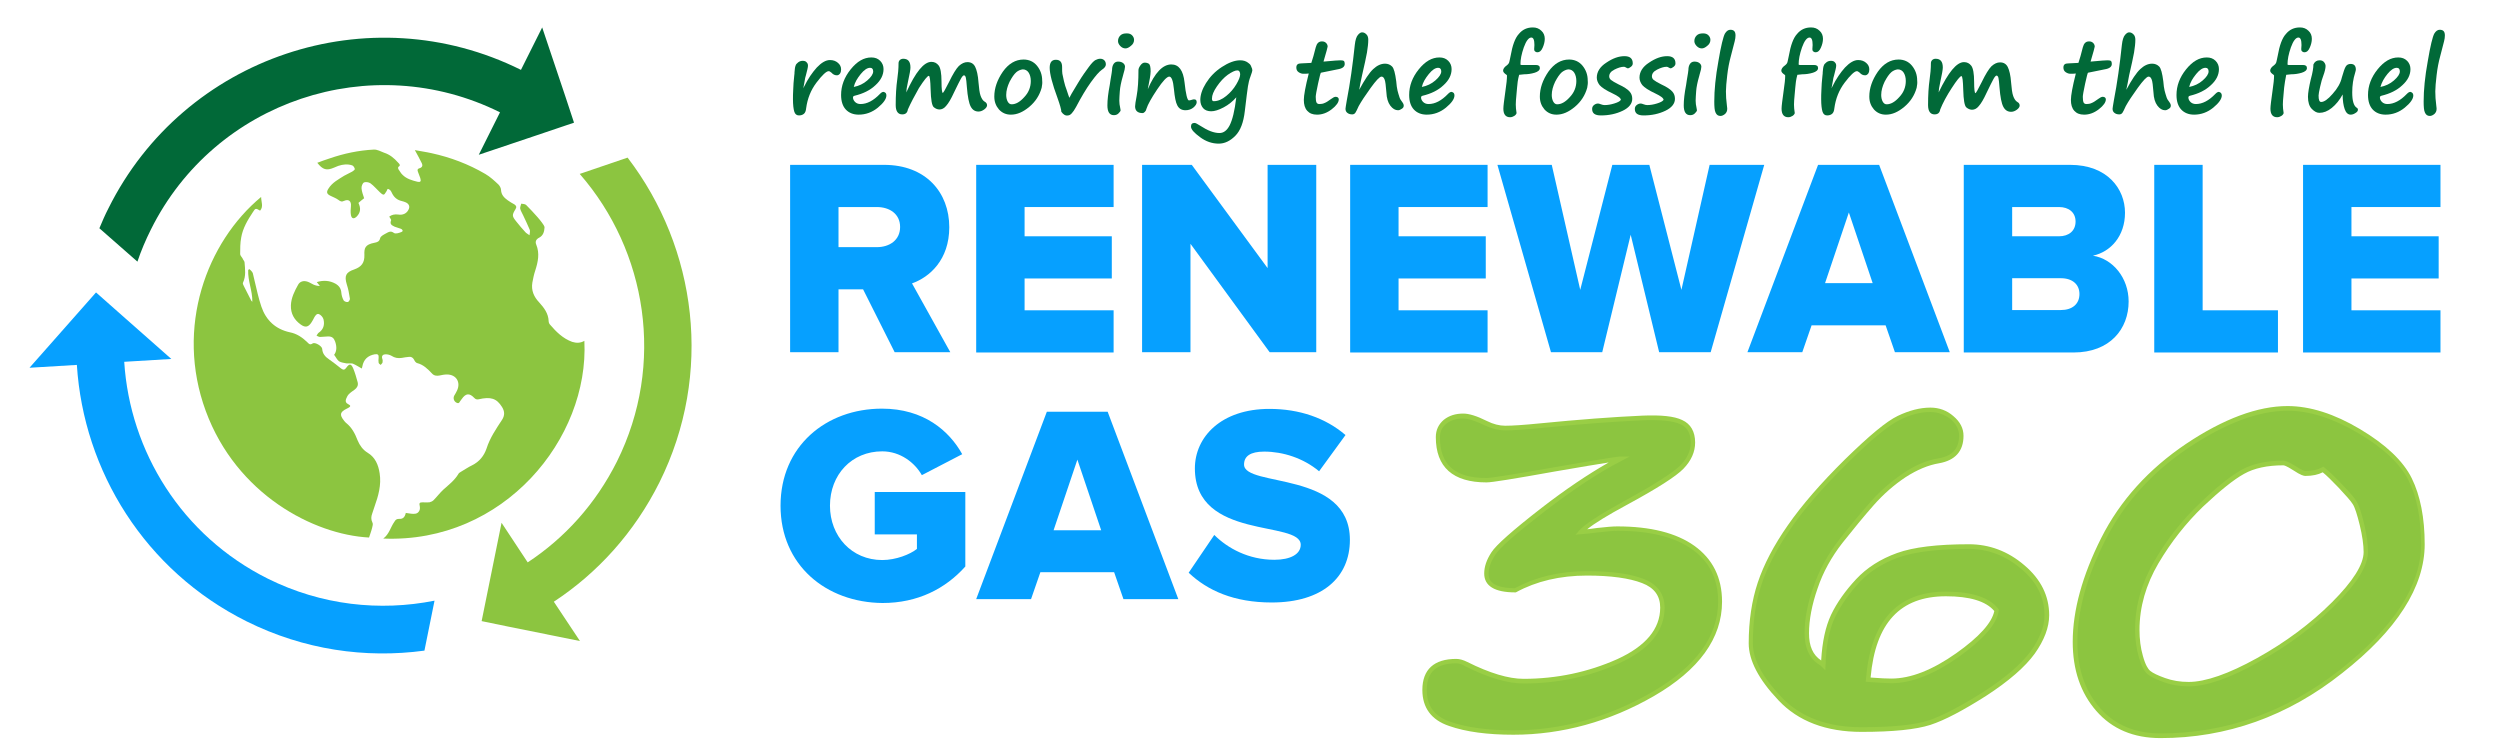
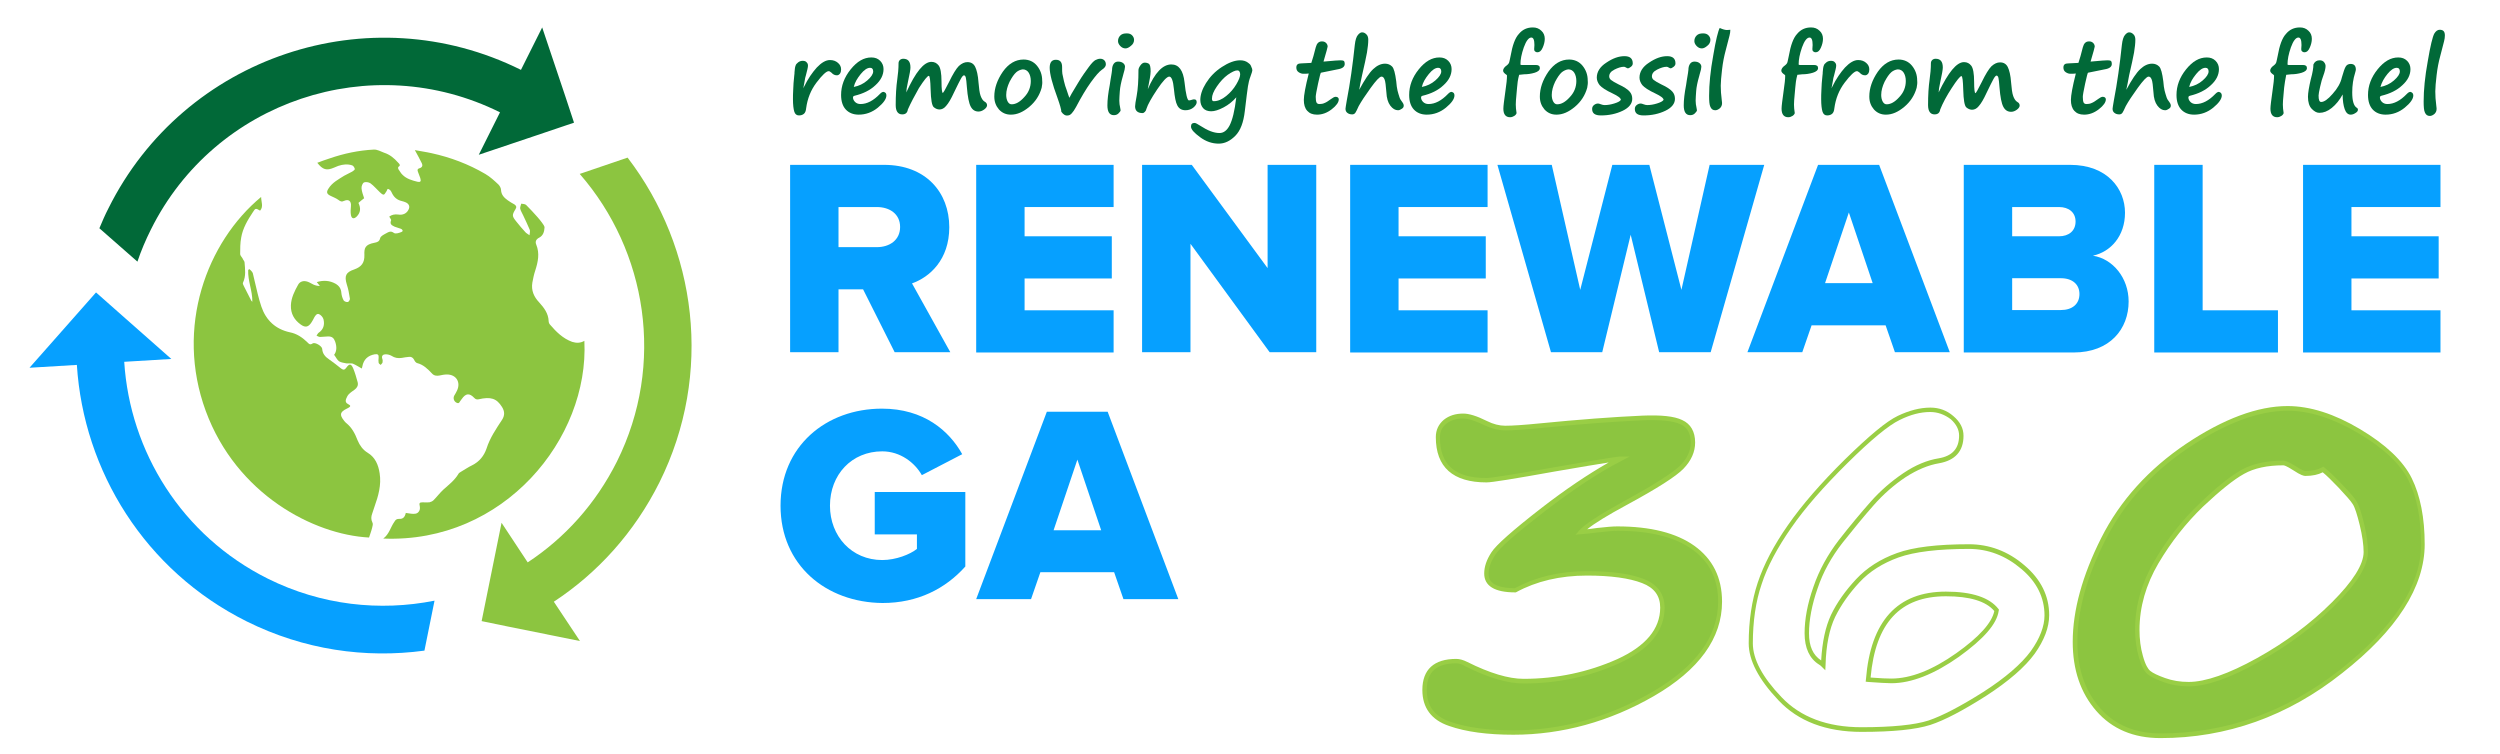
<svg xmlns="http://www.w3.org/2000/svg" version="1.1" id="RG_360" x="0px" y="0px" viewBox="0 0 966 291.2" style="enable-background:new 0 0 966 291.2;" xml:space="preserve">
  <style type="text/css"> .st0{fill:#8CC540;} .st1{fill:#99CE45;} .st2{fill:#06A0FF;} .st3{fill:#016938;} </style>
  <g id="ON_WHITE">
    <g>
      <g>
        <g>
          <g>
            <path class="st0" d="M585.4,227.9c-7.4,0-11.2-2.2-11.2-6.5c0-2.4,0.9-5,2.6-7.7c1.8-2.7,8.1-8.4,19.1-16.9 c11-8.5,21-15.1,30.1-19.8c-1.3,0-9.8,1.4-25.7,4.2c-15.4,2.8-24.1,4.2-26.1,4.2c-12.5,0-18.7-5.5-18.7-16.6 c0-2.5,0.9-4.5,2.8-6c1.9-1.5,4.2-2.2,7-2.2c2,0,5,0.9,8.9,2.8c2.5,1.2,5,1.8,7.4,1.8c2.9,0,7.3-0.3,13.4-0.9 c15.3-1.5,28.5-2.5,39.7-3c7-0.3,12,0.2,15,1.6c3,1.4,4.5,4,4.5,7.9c0,3.4-1.4,6.5-4.2,9.5c-2.8,2.9-10.1,7.6-21.9,14 c-9.5,5.2-15.2,8.9-17.2,11.2c1.4-0.1,3.5-0.4,6.6-0.7c3.4-0.4,5.9-0.6,7.6-0.6c12.7,0,22.5,2.5,29.3,7.4 c6.9,4.9,10.3,11.9,10.3,20.9c0,13.8-8.6,25.7-25.9,35.7c-17.3,10-35.3,14.9-54.1,14.9c-10,0-18.2-1.1-24.6-3.3 c-6.5-2.2-9.7-6.6-9.7-13.1c0-7.4,4.1-11.2,12.3-11.2c1.1,0,2.4,0.4,3.9,1.1c8.7,4.4,16.1,6.6,22.1,6.6c13,0,25.2-2.6,36.5-7.7 c11.4-5.1,17.1-12,17.1-20.7c0-4.9-2.5-8.4-7.6-10.3c-5-2-12.2-3-21.6-3C602.5,221.4,593.3,223.6,585.4,227.9z" />
          </g>
          <g>
            <path class="st1" d="M584.8,283.9c-10,0-18.4-1.1-24.9-3.4c-6.8-2.3-10.3-7-10.3-13.9c0-7.9,4.5-12,13.1-12 c1.3,0,2.7,0.4,4.3,1.2c8.6,4.3,15.9,6.5,21.7,6.5c12.8,0,25-2.6,36.2-7.6c11-5,16.6-11.7,16.6-19.9c0-4.6-2.3-7.7-7-9.5 c-4.9-1.9-12.1-2.9-21.3-2.9c-10.4,0-19.6,2.2-27.3,6.4l-0.2,0.1h-0.2c-8,0-12-2.5-12-7.3c0-2.6,0.9-5.3,2.8-8.2 c1.8-2.8,8.1-8.4,19.3-17.1c9.3-7.2,18.1-13.1,26-17.6c-3.7,0.6-10.1,1.6-20.9,3.5c-15.6,2.8-24.2,4.2-26.3,4.2 c-13,0-19.6-5.9-19.6-17.5c0-2.8,1.1-5,3.1-6.7c2-1.6,4.5-2.4,7.5-2.4c2.2,0,5.2,0.9,9.2,2.9c2.4,1.2,4.8,1.8,7,1.8 c2.9,0,7.3-0.3,13.3-0.9c15.2-1.5,28.5-2.5,39.7-3c7.2-0.3,12.3,0.2,15.4,1.7c3.3,1.5,5,4.5,5,8.7c0,3.6-1.5,7-4.5,10.1 c-2.9,3-10.1,7.6-22.1,14.1c-7.2,3.9-12.3,7-15.1,9.3c1.1-0.1,2.4-0.3,3.9-0.5c3.5-0.4,6-0.6,7.7-0.6c12.8,0,22.8,2.5,29.8,7.5 c7.1,5.1,10.7,12.3,10.7,21.6c0,14.1-8.9,26.4-26.4,36.5C622,278.8,603.6,283.9,584.8,283.9z M562.7,256.3 c-7.7,0-11.4,3.4-11.4,10.3c0,6.2,3,10.2,9.1,12.3c6.3,2.2,14.5,3.3,24.4,3.3c18.5,0,36.6-5,53.6-14.8 c16.9-9.8,25.5-21.5,25.5-35c0-8.6-3.4-15.4-10-20.1c-6.7-4.8-16.4-7.2-28.8-7.2c-1.6,0-4.1,0.2-7.5,0.6 c-3,0.4-5.2,0.6-6.6,0.7l-2.2,0.2l1.4-1.6c2.1-2.4,7.8-6.1,17.4-11.4c11.6-6.3,18.9-11,21.7-13.8c2.7-2.7,4-5.7,4-8.8 c0-3.5-1.3-5.9-4-7.1c-2.9-1.3-7.8-1.8-14.6-1.5c-11.2,0.5-24.5,1.5-39.6,3c-6,0.6-10.5,0.9-13.5,0.9c-2.5,0-5.1-0.7-7.8-1.9 c-3.7-1.8-6.6-2.7-8.5-2.7c-2.6,0-4.7,0.7-6.4,2c-1.7,1.3-2.5,3.1-2.5,5.3c0,10.6,5.8,15.7,17.9,15.7c1.9,0,10.7-1.4,26-4.1 c21.3-3.7,24.9-4.2,25.8-4.2h3.6l-3.2,1.7c-9,4.6-19,11.3-29.9,19.7c-10.9,8.4-17.3,14-18.9,16.7c-1.7,2.6-2.5,5-2.5,7.2 c0,1.4,0,5.5,10.1,5.6c7.9-4.3,17.3-6.6,27.9-6.6c9.4,0,16.8,1,21.9,3c5.4,2.1,8.1,5.9,8.1,11.1c0,9-5.9,16.2-17.6,21.5 c-11.4,5.2-23.9,7.8-36.9,7.8c-6.1,0-13.6-2.2-22.4-6.6C564.9,256.6,563.7,256.3,562.7,256.3z" />
          </g>
        </g>
        <g>
          <g>
-             <path class="st0" d="M704.4,256.9c0.2-7.9,1.5-14.3,3.8-19c2.3-4.7,5.5-9.2,9.5-13.6c4-4.3,9.2-7.6,15.5-9.9 c6.3-2.2,15.4-3.4,27.5-3.4c7.7,0,14.6,2.6,20.8,7.9c6.2,5.3,9.3,11.5,9.3,18.7c0,4.5-1.8,9.3-5.4,14.3 c-3.6,5.1-9.8,10.4-18.6,16.1c-8.8,5.6-15.9,9.3-21.3,11.1c-5.4,1.8-14.1,2.7-26.2,2.7c-13.5,0-24-4-31.5-11.9 c-7.5-7.9-11.3-15.1-11.3-21.4c0-8.6,1.2-16.3,3.5-23.2c2.3-6.9,6.1-14.2,11.5-21.9s12.7-16.2,21.9-25.2 c9.2-9.1,16-14.7,20.3-16.7s8.4-3.1,12.2-3.1c3.2,0,6,1,8.4,3c2.4,2,3.6,4.3,3.6,6.9c0,5.5-2.9,8.7-8.7,9.7 c-4.3,0.7-8.7,2.5-13.3,5.5c-4.6,3-8.7,6.7-12.5,10.9c-3.8,4.3-7.8,9.2-12.1,14.6c-4.3,5.5-7.6,11.4-9.8,17.9 c-2.2,6.5-3.3,12.3-3.3,17.6c0,5.4,1.8,9.1,5.3,11.4C703.7,256.3,704.1,256.6,704.4,256.9z M771.5,235.9 c-3.3-4.2-9.8-6.4-19.7-6.4c-18.3,0-28.3,11-30,33.1c4.2,0.3,7.2,0.5,9,0.5c7.7,0,16.2-3.3,25.6-10 C765.8,246.4,770.8,240.7,771.5,235.9z" />
-           </g>
+             </g>
          <g>
            <path class="st1" d="M719.3,282.8c-13.7,0-24.5-4.1-32.1-12.2c-7.7-8.1-11.5-15.5-11.5-22c0-8.7,1.2-16.6,3.5-23.5 c2.3-6.9,6.2-14.4,11.6-22.1c5.4-7.8,12.8-16.3,22-25.4c9.4-9.2,16.1-14.8,20.5-16.9c4.4-2.1,8.6-3.2,12.6-3.2 c3.4,0,6.4,1.1,8.9,3.3c2.6,2.2,3.9,4.7,3.9,7.6c0,5.9-3.2,9.5-9.4,10.6c-4.2,0.7-8.5,2.5-13,5.4c-4.5,3-8.6,6.6-12.3,10.8 c-3.8,4.3-7.8,9.2-12.1,14.6c-4.2,5.4-7.5,11.3-9.6,17.6c-2.2,6.3-3.3,12.2-3.3,17.3c0,5,1.5,8.4,4.7,10.5 c0.4-7.2,1.7-13.1,3.8-17.6c2.3-4.8,5.6-9.4,9.7-13.8c4.1-4.4,9.4-7.8,15.8-10.1c6.3-2.3,15.7-3.4,27.8-3.4 c7.9,0,15.1,2.7,21.4,8.1c6.4,5.4,9.6,11.9,9.6,19.3c0,4.7-1.9,9.7-5.6,14.9c-3.7,5.1-10,10.6-18.8,16.3 c-8.8,5.6-16,9.4-21.5,11.2C740.3,281.9,731.4,282.8,719.3,282.8z M745.8,159.2c-3.7,0-7.6,1-11.8,3.1c-4.2,2-11,7.6-20.1,16.6 c-9.1,9-16.5,17.4-21.8,25.1c-5.3,7.6-9.2,14.9-11.4,21.7c-2.3,6.7-3.4,14.5-3.4,22.9c0,6.1,3.7,13.1,11.1,20.8 c7.3,7.7,17.7,11.6,30.9,11.6c11.9,0,20.6-0.9,25.9-2.6c5.3-1.8,12.4-5.5,21.1-11c8.6-5.5,14.8-10.9,18.4-15.8 c3.5-4.9,5.3-9.6,5.3-13.8c0-6.9-3-13-9-18c-6-5.1-12.8-7.7-20.2-7.7c-11.9,0-21,1.1-27.2,3.3c-6.1,2.2-11.2,5.4-15.1,9.6 c-3.9,4.2-7.1,8.7-9.4,13.4c-2.2,4.6-3.5,10.8-3.7,18.6l-0.1,2l-1.4-1.4c-0.3-0.3-0.6-0.6-1-0.8c-3.7-2.3-5.6-6.4-5.6-12.1 c0-5.4,1.1-11.4,3.4-17.9c2.2-6.5,5.6-12.6,9.9-18.2c4.3-5.5,8.4-10.4,12.2-14.7c3.8-4.3,8.1-8,12.7-11.1 c4.6-3.1,9.2-5,13.6-5.7c5.3-0.9,7.9-3.8,7.9-8.8c0-2.3-1.1-4.4-3.2-6.3C751.4,160.2,748.8,159.2,745.8,159.2z M730.8,264 c-1.7,0-4.8-0.2-9-0.5l-0.9-0.1l0.1-0.9c1.8-22.5,12.1-33.9,30.9-33.9c10.1,0,16.9,2.3,20.3,6.7l0.2,0.3l-0.1,0.4 c-0.7,5.1-5.8,10.9-15.4,17.8C747.4,260.5,738.6,264,730.8,264z M722.8,261.8c3.7,0.3,6.4,0.4,8,0.4c7.5,0,15.9-3.3,25.1-9.8 c8.9-6.3,13.8-11.8,14.7-16.3c-3.2-3.8-9.5-5.7-18.7-5.7C734.2,230.4,724.7,240.7,722.8,261.8z" />
          </g>
        </g>
        <g>
          <g>
            <path class="st0" d="M834.8,284.3c-10.1,0-18.2-3.4-24.1-10.2c-5.9-6.8-8.9-15.5-8.9-26.1c0-12.1,3.6-25.3,10.9-39.7 c7.3-14.4,18.1-26.4,32.5-36c14.4-9.6,27.3-14.4,38.8-14.4c8.6,0,17.7,2.9,27.6,8.8s16.4,12.1,19.7,18.7 c3.3,6.6,4.9,14.9,4.9,25.1c0,16.2-10.5,32.6-31.6,49.1C883.5,276,860.3,284.3,834.8,284.3z M897.6,181.3 c-1.7,1-3.9,1.6-6.8,1.6c-0.7,0-2.2-0.7-4.2-2c-2.2-1.3-3.6-1.9-4.2-1.9c-6.3,0-11.5,1.1-15.6,3.4c-4.1,2.2-9.4,6.5-16.1,12.9 c-6.6,6.3-12.4,13.7-17.3,22.1c-4.9,8.4-7.4,17.1-7.4,26.1c0,3.6,0.4,7,1.3,10.2c0.9,3.2,1.9,5.3,3.1,6.2c1.2,1,3.2,1.9,6,3 c2.9,1,6,1.5,9.4,1.5c6.7,0,15.6-3.1,26.8-9.3c11.2-6.2,20.9-13.5,29.2-21.8c8.3-8.3,12.4-15,12.4-20c0-2.8-0.5-6.4-1.5-10.6 c-1-4.2-1.9-7-2.8-8.4c-0.8-1.3-2.7-3.5-5.6-6.6C901.3,184.6,899.1,182.5,897.6,181.3z" />
          </g>
          <g>
            <path class="st1" d="M834.8,285.2c-10.4,0-18.7-3.5-24.8-10.5c-6.1-7-9.1-15.9-9.1-26.7c0-12.1,3.7-25.6,11-40.1 c7.3-14.5,18.4-26.7,32.8-36.4c14.5-9.7,27.7-14.6,39.2-14.6c8.7,0,18.1,3,28,8.9c9.9,5.9,16.7,12.3,20,19 c3.3,6.7,5,15.3,5,25.5c0,16.4-10.7,33.2-31.9,49.8C884,276.8,860.3,285.2,834.8,285.2z M884,158.7c-11.2,0-24.1,4.8-38.3,14.3 c-14.2,9.5-25,21.5-32.2,35.7c-7.2,14.2-10.8,27.4-10.8,39.3c0,10.3,2.9,18.9,8.7,25.5c5.7,6.6,13.6,9.9,23.5,9.9 c25.1,0,48.5-8.3,69.3-24.6c20.7-16.3,31.3-32.6,31.3-48.4c0-10-1.6-18.3-4.8-24.7c-3.2-6.4-9.7-12.6-19.4-18.3 C901.5,161.6,892.3,158.7,884,158.7z M845.8,265.2c-3.5,0-6.7-0.5-9.7-1.6c-3-1.1-5.1-2.1-6.3-3.1c-1.3-1.1-2.4-3.3-3.4-6.7 c-0.9-3.3-1.4-6.8-1.4-10.5c0-9.2,2.5-18.1,7.5-26.6c4.9-8.4,10.8-15.9,17.5-22.2c6.6-6.4,12.1-10.7,16.2-13 c4.2-2.3,9.6-3.5,16.1-3.5c0.6,0,1.6,0.2,4.7,2.1c2.7,1.8,3.6,1.9,3.8,1.9c2.7,0,4.8-0.5,6.4-1.4l0.5-0.3l0.5,0.4 c1.5,1.2,3.8,3.3,6.7,6.4c3,3.1,4.9,5.3,5.7,6.7c0.9,1.4,1.8,4.2,2.9,8.6c1,4.3,1.5,7.9,1.5,10.8c0,5.3-4.1,12.1-12.7,20.6 c-8.3,8.3-18.2,15.7-29.4,21.9C861.8,262,852.6,265.2,845.8,265.2z M882.3,179.8c-6.2,0-11.3,1.1-15.2,3.3 c-4,2.2-9.3,6.5-15.9,12.7c-6.5,6.3-12.3,13.6-17.2,21.9c-4.8,8.2-7.3,16.8-7.3,25.7c0,3.5,0.4,6.9,1.3,10 c1,3.7,2.1,5.2,2.8,5.8c1.1,0.9,3,1.8,5.8,2.8c2.8,1,5.8,1.5,9.1,1.5c6.5,0,15.4-3.1,26.4-9.2c11-6.1,20.8-13.4,29-21.6 c8.1-8.1,12.2-14.6,12.2-19.4c0-2.7-0.5-6.3-1.5-10.4c-1-4.1-1.9-6.9-2.7-8.1c-0.8-1.3-2.7-3.4-5.5-6.4 c-2.6-2.7-4.6-4.7-6.1-5.9c-1.7,0.9-4,1.4-6.7,1.4c-0.6,0-1.7-0.2-4.7-2.2C883.3,179.9,882.5,179.8,882.3,179.8z" />
          </g>
        </g>
      </g>
      <g>
        <g>
          <path class="st0" d="M148.1,208.1c46.6,1.9,79.6-38.7,77.7-76.4c-1.5,0.9-3.1,0.9-4.7,0.4c-3.6-1.3-6.2-3.9-8.6-6.7 c-0.3-0.3-0.5-0.9-0.5-1.3c-0.1-3-1.8-5.2-3.7-7.3c-2-2.1-3.1-4.6-2.6-7.6c0.3-1.6,0.6-3.1,1.1-4.6c1.1-3.4,1.8-6.7,0.4-10.1 c-0.5-1.2,0-2.1,1.2-2.7c1.5-0.8,1.9-2.3,2-3.8c0.1-0.6-0.6-1.4-1-2c-0.5-0.7-1.1-1.4-1.7-2.1c-1.4-1.6-2.9-3.2-4.4-4.7 c-0.4-0.4-1.3-0.4-1.9-0.5c-0.1,0.6-0.5,1.3-0.4,1.9c0.2,0.9,0.7,1.6,1.1,2.5c0.9,1.9,1.8,3.8,2.6,5.7c0.2,0.5,0,1.2-0.1,2.1 c-0.8-0.6-1.3-0.8-1.6-1.2c-1.2-1.3-2.4-2.7-3.5-4.1c-1.7-2.1-1.7-2.5-0.3-4.8c0.5-0.8,0.3-1.3-0.4-1.8c-0.9-0.5-1.8-1-2.6-1.6 c-1.4-1-2.5-2.1-2.6-4c0-0.7-0.5-1.6-1-2.1c-1.6-1.5-3.2-3-5.1-4.1c-6.5-3.8-13.4-6.4-20.7-8c-2.2-0.5-4.5-0.8-6.5-1.2 c0.9,1.7,1.9,3.4,2.7,5.1c0.4,0.8,0.2,1.6-0.9,1.9c-0.8,0.2-0.9,0.7-0.6,1.4c0.3,0.8,0.6,1.6,0.9,2.4c0.4,1.3,0.1,1.7-1.2,1.4 c-2-0.5-4.1-1.1-5.6-2.6c-0.7-0.6-1.1-1.5-1.7-2.3c-0.1-0.2-0.1-0.7,0-0.8c1.1-0.6,0.4-1.2-0.1-1.7c-1.5-1.7-3.2-3.1-5.4-3.8 c-1.3-0.5-2.7-1.3-4-1.2c-5.8,0.3-11.5,1.5-17,3.4c-1.6,0.5-3.2,1.1-4.8,1.7c2.1,2.7,3.6,3.1,6.4,1.9c0.6-0.2,1.1-0.5,1.7-0.7 c1.8-0.6,3.6-0.8,5.4-0.2c0.5,0.2,0.9,0.9,1,1.4c0.1,0.2-0.6,0.8-1,1c-1,0.6-2.1,1-3.1,1.6c-2.2,1.4-4.6,2.6-6.1,5 c-0.9,1.4-0.6,2.1,0.9,2.8c1,0.5,2.1,0.9,2.9,1.5c0.8,0.6,1.3,0.9,2.3,0.4c1.8-0.8,2.8,0.2,2.6,2.1c-0.1,1.1-0.2,2.3,0,3.4 c0.3,1.5,1.2,1.6,2.3,0.5c1.4-1.5,1.6-3.1,0.6-5.2c0.7-0.6,1.5-1.3,2.2-1.8c-0.4-1.3-0.9-2.5-1-3.8c-0.1-0.8,0.4-2,0.9-2.3 c0.7-0.3,1.9-0.1,2.5,0.3c1.4,1,2.5,2.4,3.7,3.5c0.4,0.4,1.1,1,1.5,0.9c0.4-0.1,0.7-0.9,1.1-1.4c0.2-0.3,0.3-0.8,0.4-0.8 c0.3,0,0.7,0.2,1,0.5c0.3,0.3,0.5,0.8,0.7,1.2c0.8,1.6,2,2.6,3.8,3c0.5,0.1,1,0.3,1.5,0.5c1.3,0.6,1.7,1.7,1,2.9 c-0.7,1.4-2.2,2.1-3.9,1.8c-1.4-0.2-2.6,0.1-3.5,0.8c0.3,0.6,0.9,1.2,0.7,1.5c-0.6,1.5,0.4,1.9,1.4,2.4c0.8,0.3,1.6,0.5,2.4,0.8 c0.6,0.2,1,0.9,0.3,1.2c-0.9,0.4-2.4,0.9-3,0.4c-1.2-0.9-2-0.4-2.9,0.1c-0.9,0.5-2.2,1.1-2.4,1.9c-0.3,1.4-1.2,1.6-2.2,1.8 c-3.7,0.7-4,2.1-3.9,4.7c0.1,3-1.1,4.6-3.9,5.6c-3.3,1.1-3.9,2.5-2.9,5.8c0.6,1.8,0.9,3.6,1.2,5.5c0.1,0.4-0.5,1.3-0.8,1.3 c-0.5,0.1-1.3-0.2-1.6-0.6c-0.5-0.9-0.8-1.9-0.9-2.9c-0.1-1.7-0.9-2.8-2.3-3.6c-2.2-1.2-4.6-1.4-7.2-0.6c0.4,0.5,0.8,1,1.2,1.5 c-0.9,0-1.7-0.2-2.4-0.5c-0.7-0.3-1.4-0.8-2.2-1.1c-1.6-0.6-3.1-0.2-3.8,1.1c-1.4,2.5-2.7,5.1-2.8,8c-0.1,3.2,1.3,5.6,3.8,7.4 c1.8,1.3,3,1,4.2-0.9c0.4-0.6,0.7-1.2,1-1.8c0.4-0.7,1-1.7,1.9-1.3c0.7,0.3,1.5,1.2,1.7,2c0.5,2.1,0,3.9-1.9,5.2 c-0.3,0.2-0.5,0.7-0.8,1.1c0.5,0.2,0.9,0.5,1.4,0.5c1,0,2-0.2,3.1-0.2c1.5,0,2.2,0.6,2.7,2c0.7,2,0.6,3.8-0.4,5.1 c0.7,0.9,1.1,1.9,1.9,2.5c0.8,0.5,1.9,0.6,2.8,0.8c0.8,0.1,1.7-0.1,2.5,0.1c1.2,0.5,2.4,1.3,3.5,1.9c0-0.1,0.1-0.5,0.2-0.8 c0.5-2.7,2.1-4.2,4.8-4.7c1.2-0.2,1.6,0.2,1.5,1.3c-0.1,0.7-0.1,1.4,0,2c0.1,0.3,0.5,0.6,0.8,0.8c0.2-0.3,0.6-0.6,0.7-0.9 c0.1-0.5,0.1-1-0.1-1.5c-0.4-1.2,0.4-1.7,1.3-1.7c0.8,0,1.6,0.2,2.3,0.6c1.2,0.8,2.5,1,3.9,0.8c0.9-0.2,1.9-0.3,2.8-0.4 c0.9-0.1,1.5,0.2,2,1.1c0.2,0.5,0.7,1.2,1.2,1.3c2.4,0.6,4.1,2.3,5.7,4c0.8,0.9,1.8,1,2.9,0.8c0.9-0.2,1.9-0.4,2.9-0.4 c3.6,0,5.4,3,3.9,6.2c-0.3,0.7-0.7,1.3-1.1,2c-0.5,1-0.1,2.2,0.9,2.7c1.1,0.6,1.2-0.5,1.7-1c0.1-0.1,0.2-0.3,0.3-0.4 c1.6-2.3,3-2.4,4.9-0.4c0.5,0.5,0.9,0.6,1.6,0.5c4.7-1.1,7-0.4,9.1,3c1,1.6,1.1,3.2,0,4.9c-2.3,3.5-4.7,7-6,11.1 c-1,2.9-2.8,5.1-5.6,6.5c-1.5,0.7-2.9,1.7-4.3,2.5c-0.3,0.2-0.7,0.4-0.9,0.7c-1.5,2.6-3.8,4.3-5.9,6.2c-1.4,1.3-2.5,2.8-3.8,4.1 c-0.4,0.4-1.1,0.7-1.6,0.8c-0.8,0.1-1.7,0-2.6,0c-1.2,0-1.4,0.3-1.1,1.5c0.1,0.6,0.1,1.3-0.2,1.8c-0.7,1.3-1.9,1.2-3.1,1.1 c-0.7-0.1-1.4-0.2-2.1-0.3c-0.4,1.7-1.1,2.4-2.7,2.3c-0.9,0-1.3,0.4-1.7,1.1C150.9,203.7,150.4,206.4,148.1,208.1z" />
        </g>
        <g>
          <path class="st0" d="M100.9,76.1c-21,17.4-33.3,50.3-21.4,82.7c11.9,32.3,41.8,47.8,63.1,48.9c0.4-1.3,0.9-2.5,1.2-3.8 c0.2-0.7,0.4-1.5,0.1-2c-0.6-1.2-0.5-2.3-0.1-3.4c0.3-0.9,0.6-1.8,0.9-2.7c1.5-4.2,2.7-8.4,2-12.9c-0.5-3.3-1.7-6.2-4.7-8 c-1.8-1.1-3-2.8-3.8-4.7c-1-2.6-2.2-5-4.5-6.8c-0.3-0.2-0.5-0.6-0.8-0.9c-1.8-2.3-1.5-3.3,1.1-4.6c0.2-0.1,0.4-0.2,0.6-0.3 c0.9-0.5,1-0.9,0-1.4c-0.9-0.4-1.2-1.1-0.9-2c0.3-0.7,0.6-1.4,1.1-1.9c0.7-0.7,1.5-1.2,2.3-1.8c0.9-0.7,1.4-1.6,1.1-2.8 c-0.5-1.8-1-3.6-1.7-5.3c-0.8-1.9-1.5-2-2.7-0.3c-0.6,0.9-1.2,0.9-2,0.3c-1.5-1.2-3-2.4-4.6-3.5c-1.5-1-2.6-2.2-2.7-4.1 c-0.1-1.1-2.8-2.7-3.7-2.1c-1.1,0.8-1.6,0-2.2-0.6c-1.9-1.8-4-3.2-6.6-3.7c-5.5-1.2-9.2-4.6-11-9.9c-1.1-3.2-1.8-6.6-2.6-9.9 c-0.3-1-0.4-2-0.7-3c-0.2-0.6-0.8-1.1-1.3-1.6c-0.2,0.1-0.4,0.2-0.5,0.3c-0.2,4.2,1.7,8.1,1.6,12.3c-0.3-0.2-0.5-0.5-0.6-0.8 c-0.9-1.8-1.8-3.6-2.7-5.3c-0.2-0.4-0.5-1-0.3-1.3c1.2-2.5,0.8-5.2,0.6-7.8c0-0.5-0.6-1-0.8-1.6c-0.3-0.5-0.9-1.1-0.9-1.6 c0-2.1,0-4.3,0.4-6.4c0.6-3.6,2.5-6.8,4.5-9.8c1-1.6,1.1-1.6,2.8-0.6C101.9,79.8,100.9,78,100.9,76.1z" />
        </g>
        <g>
          <g>
            <g>
              <path class="st2" d="M345.7,136.1l-12.2-24.3H324v24.3h-18.7V63.7h36.3c16.1,0,25.2,10.6,25.2,24.1c0,12.6-7.6,19.3-14.4,21.7 l14.8,26.6H345.7z M347.8,87.7c0-5-4-7.7-9-7.7H324v15.5h14.8C343.7,95.5,347.8,92.8,347.8,87.7z" />
            </g>
            <g>
              <path class="st2" d="M377.2,136.1V63.7h53.1V80h-34.4v11.3h33.7v16.3h-33.7v12.3h34.4v16.3H377.2z" />
            </g>
            <g>
              <path class="st2" d="M490.6,136.1l-30.6-41.9v41.9h-18.7V63.7h19.2l29.3,39.9V63.7h18.8v72.4H490.6z" />
            </g>
            <g>
              <path class="st2" d="M521.7,136.1V63.7h53.1V80h-34.4v11.3h33.7v16.3h-33.7v12.3h34.4v16.3H521.7z" />
            </g>
            <g>
              <path class="st2" d="M641.1,136.1l-11-45.4l-11,45.4h-19.8l-20.7-72.4h21l11,48.3L623,63.7h14.3l12.4,48.3l10.9-48.3h21.1 l-20.7,72.4H641.1z" />
            </g>
            <g>
              <path class="st2" d="M732.2,136.1l-3.6-10.4h-28.6l-3.6,10.4h-21.2l27.3-72.4h23.6l27.3,72.4H732.2z M714.4,82.1l-9.2,27.3 h18.4L714.4,82.1z" />
            </g>
            <g>
              <path class="st2" d="M758.8,136.1V63.7h41.1c14.4,0,21.2,9.3,21.2,18.5c0,9-5.5,15.1-12.4,16.6c7.7,1.2,13.8,8.6,13.8,17.7 c0,10.5-7.1,19.7-21.3,19.7H758.8z M802,85.6c0-3.5-2.6-5.6-6.4-5.6h-18.1v11.3h18.1C799.4,91.3,802,89.2,802,85.6z M803.5,113.6c0-3.6-2.6-6.1-7.2-6.1h-18.8v12.3h18.8C800.7,119.8,803.5,117.5,803.5,113.6z" />
            </g>
            <g>
              <path class="st2" d="M832.4,136.1V63.7h18.7v56.2h29.1v16.3H832.4z" />
            </g>
            <g>
              <path class="st2" d="M889.9,136.1V63.7H943V80h-34.4v11.3h33.7v16.3h-33.7v12.3H943v16.3H889.9z" />
            </g>
          </g>
          <g>
            <g>
              <path class="st2" d="M301.6,195.4c0-23,17.6-37.5,39.2-37.5c16.2,0,26,8.6,31,17.6l-15.6,8.1c-2.7-4.8-8.3-9.2-15.3-9.2 c-11.8,0-20.2,9-20.2,21c0,11.8,8.4,21,20.2,21c5.3,0,10.8-2.2,13.4-4.3v-5.6h-16.3v-16.4h35v28.8c-7.7,8.6-18.4,14.1-32,14.1 C319.2,232.8,301.6,218.4,301.6,195.4z" />
            </g>
            <g>
              <path class="st2" d="M434.1,231.5l-3.6-10.4H402l-3.6,10.4h-21.2l27.3-72.4H428l27.3,72.4H434.1z M416.3,177.6l-9.2,27.3h18.4 L416.3,177.6z" />
            </g>
            <g>
-               <path class="st2" d="M459.3,221.3l9.9-14.6c5.2,5.2,13.3,9.6,23.2,9.6c6.3,0,10.2-2.2,10.2-5.8c0-9.6-40.9-1.6-40.9-29.5 c0-12.2,10.2-23,28.8-23c11.6,0,21.7,3.5,29.4,10.1l-10.2,14c-6.1-5.1-14-7.6-21.2-7.6c-5.4,0-7.8,1.8-7.8,5 c0,8.9,40.9,2.2,40.9,29.1c0,14.6-10.8,24.2-30.2,24.2C476.8,232.8,466.6,228.2,459.3,221.3z" />
-             </g>
+               </g>
          </g>
        </g>
      </g>
      <g>
        <g>
          <g>
            <g>
              <path class="st3" d="M53.1,101.1c1.4-4.2,3.2-8.4,5.2-12.4C83,39,143.5,18.7,193.2,43.4L185,59.8l22.6-7.6l14.2-4.8l-3.3-10 l-9-26.8L201.3,27C142.6-2.2,71.1,21.8,41.9,80.5c-1.3,2.5-2.4,5.1-3.5,7.7L53.1,101.1z" />
            </g>
          </g>
        </g>
        <g>
          <g>
            <g>
              <path class="st0" d="M224,67.2c26,29.8,33.1,73.5,14.4,111.1c-8.2,16.4-20.2,29.6-34.5,39L193.8,202l-7.7,38l10.2,2.1l0,0 l27.8,5.6L214,232.5c16.9-11.1,31.1-26.7,40.8-46.1c20.9-42,14.5-90.5-12.3-125.5L224,67.2z" />
            </g>
          </g>
        </g>
        <g>
          <g>
            <g>
              <path class="st2" d="M167.9,232.1c-21.1,4.2-43.7,1.8-64.4-8.5c-33.3-16.6-53.3-49.2-55.5-83.8l18.2-1.1l-17.9-15.8l0,0 l-11.2-9.9l-25.7,29.1l18.3-1.1c2.6,41,26.3,79.5,65.6,99.1c22.1,11,45.9,14.4,68.7,11.3L167.9,232.1z" />
            </g>
          </g>
        </g>
      </g>
    </g>
    <g>
      <path class="st3" d="M310.4,34.1l0.3-0.6c1.5-3.1,3.2-5.5,4.9-7.4c1.8-1.9,3.5-2.9,5.1-2.9c1.3,0,2.3,0.4,3.1,1.1 c0.8,0.7,1.2,1.5,1.2,2.5c0,0.6-0.1,1.1-0.4,1.6c-0.3,0.4-0.7,0.7-1.2,0.7c-0.8,0-1.5-0.3-2.1-1c-0.5-0.4-0.8-0.6-1.1-0.6 c-0.9,0-2.5,1.5-4.7,4.4c-2.2,2.9-3.5,6.2-4,9.9c-0.1,1.1-0.4,1.8-0.9,2.2s-1.1,0.6-1.9,0.6c-0.9,0-1.5-0.5-1.8-1.5 s-0.5-2.6-0.5-4.8c0-0.9,0-2.2,0.1-3.7c0-1.5,0.2-3.3,0.4-5.4c0.1-0.6,0.1-1,0.1-1.3c0.1-1.2,0.2-2.1,0.4-2.5 c0.1-0.5,0.5-0.9,1-1.3s1.1-0.6,1.8-0.6c0.7,0,1.2,0.2,1.5,0.6c0.4,0.4,0.5,0.8,0.5,1.3c0,0.6-0.3,1.8-0.8,3.7 c-0.2,0.6-0.4,1.4-0.5,2.3L310.4,34.1z" />
      <path class="st3" d="M342.5,36.9c0,1.3-1.1,2.9-3.3,4.7c-2.2,1.8-4.7,2.7-7.4,2.7c-2.1,0-3.8-0.7-5-2c-1.2-1.3-1.8-3.2-1.8-5.6 c0-3.5,1.2-6.8,3.7-9.9c2.5-3.1,5.1-4.6,8-4.6c1.4,0,2.5,0.4,3.4,1.3c0.9,0.9,1.3,2,1.3,3.2c0,2.2-1,4.3-3.1,6.2 c-2.1,2-4.8,3.3-8.1,4.1c-0.4,0.1-0.6,0.3-0.6,0.7c0,0.6,0.3,1.2,0.8,1.7c0.5,0.5,1.2,0.8,2.1,0.8c2.5,0,5-1.3,7.5-3.9 c0.5-0.5,0.9-0.8,1.4-0.8C342.2,35.7,342.5,36.1,342.5,36.9z M329.9,33.6c2-0.4,3.7-1.2,5.2-2.5c1.5-1.3,2.3-2.5,2.3-3.5 c0-0.4-0.1-0.8-0.3-1c-0.2-0.3-0.5-0.4-0.9-0.4c-1.1,0-2.3,0.8-3.6,2.4S330.3,31.8,329.9,33.6z" />
      <path class="st3" d="M350.8,42.3c-0.2,1.3-0.9,1.9-2.2,1.9c-1.6,0-2.5-1.2-2.5-3.6c0-3.8,0.2-7.1,0.6-9.9c0.3-2.1,0.5-4.2,0.5-6.3 c0-0.5,0.2-0.9,0.5-1.2c0.3-0.3,0.8-0.5,1.3-0.5c1.9,0,2.8,1.1,2.8,3.4c0,0.7-0.3,2.6-1,5.7c-0.4,1.8-0.6,3.1-0.6,3.9 c3.6-7.9,6.8-11.8,9.7-11.8c1.2,0,2.1,0.5,2.8,1.4s1.1,3,1.1,6.2c0,2.9,0.2,4.4,0.5,4.4c0.2,0,1-1.4,2.4-4.2 c1.5-3.1,2.8-5.2,3.8-6.2c1.1-1,2.2-1.5,3.3-1.5c1.4,0,2.4,0.6,3,1.8c0.6,1.2,1.1,3.2,1.3,6.1c0.2,2.3,0.4,4,0.8,5.1 s0.9,1.9,1.6,2.3c0.6,0.3,0.9,0.8,0.9,1.4c0,0.5-0.4,1.1-1.1,1.6c-0.7,0.5-1.4,0.8-2.2,0.8c-1.3,0-2.3-0.6-3-1.9 c-0.7-1.3-1.2-3.8-1.5-7.6c-0.1-1.8-0.3-3.1-0.4-3.6s-0.4-0.9-0.7-0.9c-0.3,0-0.7,0.4-1.2,1.3c-0.5,0.9-1.4,2.7-2.7,5.4 c-1.1,2.4-2.1,4.1-3,5.1c-0.8,1-1.7,1.4-2.6,1.4c-0.7,0-1.5-0.3-2.2-0.9c-0.7-0.6-1.1-2.9-1.2-6.8c-0.1-3.5-0.3-5.3-0.7-5.3 c-0.5,0-1.8,1.6-3.8,4.7C353.4,37,351.9,39.8,350.8,42.3z" />
      <path class="st3" d="M402.5,33.9c-0.8,2.9-2.4,5.4-4.8,7.4c-2.4,2-4.7,3-7.1,3c-1.9,0-3.4-0.7-4.6-2c-1.2-1.4-1.8-3-1.8-5 c0-3.2,1.1-6.4,3.3-9.6c2.2-3.1,4.9-4.7,8-4.7c2.1,0,3.9,0.8,5.2,2.4c1.3,1.6,2,3.5,2,5.7C402.8,32,402.7,32.9,402.5,33.9 L402.5,33.9z M392.7,27.9c-0.9,0.8-1.7,2-2.6,3.7c-0.8,1.7-1.3,3.4-1.3,5.1c0,1,0.2,1.9,0.6,2.6c0.4,0.7,0.9,1,1.5,1 c1.6,0,3.2-0.9,4.9-2.8c1.7-1.8,2.5-3.9,2.5-6.2c0-1.3-0.3-2.4-0.8-3.2c-0.5-0.8-1.3-1.3-2.3-1.3 C394.3,26.9,393.4,27.3,392.7,27.9L392.7,27.9z" />
      <path class="st3" d="M410.1,43.2c0-0.8-0.5-2.6-1.5-5.4c-2-5.4-3-9.3-3-11.6c0-2.1,0.8-3.1,2.4-3.1c1.6,0,2.4,0.9,2.4,2.8 c0,1.2,0,2.1,0.1,2.6c0.1,0.5,0.3,1.4,0.6,2.8s0.7,2.5,1,3.3c0.2,0.5,0.4,1.2,0.7,2.1c0.2,0.5,0.3,0.9,0.4,1.1 c0.1-0.1,0.3-0.6,0.8-1.5c0.3-0.5,1.2-2,2.7-4.5s2.9-4.4,4-5.9c1.1-1.5,2-2.4,2.6-2.7c0.6-0.3,1.2-0.5,1.8-0.5 c0.7,0,1.2,0.2,1.6,0.6c0.4,0.4,0.6,0.9,0.6,1.6c0,0.7-0.5,1.4-1.6,2.1c-1,0.7-2.4,2.3-4.2,4.8c-1.8,2.5-3.7,5.7-5.7,9.5 c-1.2,2.2-2.2,3.3-3.1,3.3C411.7,44.8,410.9,44.3,410.1,43.2z" />
      <path class="st3" d="M429.1,30.9L429.1,30.9c0.4-2.3,0.6-3.6,0.6-3.9c0-0.9,0.2-1.7,0.6-2.3c0.4-0.6,1-0.9,1.7-0.9 c0.9,0,1.5,0.2,2,0.6s0.7,0.9,0.7,1.4c0,0.5-0.2,1.5-0.7,3.1l-0.1,0.4c-0.7,2.4-1.1,4.4-1.2,5.9c-0.1,1.5-0.2,2.8-0.2,3.7 c0,0.8,0.1,1.8,0.4,3.1c0,0.2,0.1,0.4,0.1,0.6c0,0.3-0.3,0.7-0.8,1.2c-0.5,0.5-1.1,0.7-1.8,0.7c-1.7,0-2.5-1.3-2.5-3.8 c0-2.1,0.3-4.7,0.9-7.8C428.9,32.1,429,31.5,429.1,30.9z M438.2,15.4c0,0.9-0.4,1.7-1.2,2.3c-0.8,0.7-1.5,1-2.1,1 c-0.8,0-1.4-0.3-2-0.9c-0.6-0.6-0.9-1.3-0.9-1.9c0-0.9,0.3-1.6,0.9-2.2c0.6-0.6,1.4-0.8,2.5-0.8c0.8,0,1.5,0.2,2,0.7 S438.2,14.7,438.2,15.4z" />
      <path class="st3" d="M454.9,40.7c-0.6-1.1-1-3.2-1.3-6.3c-0.3-3.2-0.9-4.8-1.8-4.8c-0.9,0-2.5,1.7-4.7,5c-2.2,3.3-3.6,5.8-4.1,7.4 c-0.1,0.5-0.3,0.9-0.6,1.2c-0.3,0.3-0.6,0.5-0.9,0.5c-1.9,0-2.9-0.9-2.9-2.6c0-0.6,0.2-1.9,0.6-4c0.5-2.7,0.7-6,0.7-10 c0-0.6,0.3-1.2,0.8-1.9c0.5-0.7,1.1-1,1.6-1c0.7,0,1.3,0.2,1.7,0.5c0.4,0.4,0.6,1.3,0.6,2.9c0,1.2-0.4,3.5-1.1,6.9 c2.7-6.4,5.8-9.6,9.1-9.6c2.9,0,4.6,2.3,5.1,6.9c0.5,4.7,1.1,7,1.7,7c0.3,0,0.6-0.1,1-0.2c0.5-0.2,0.8-0.2,1.1-0.2 c0.6,0,0.9,0.4,0.9,1.1c0,0.6-0.4,1.3-1.2,2s-1.9,1.1-3.1,1.1C456.5,42.6,455.5,41.9,454.9,40.7L454.9,40.7z" />
      <path class="st3" d="M477.7,37.6c-1.4,1.6-3,2.9-4.9,3.9c-1.9,1-3.5,1.5-4.8,1.5c-1.3,0-2.4-0.4-3.1-1.2c-0.7-0.8-1.1-1.9-1.1-3.2 c0-1.9,0.7-4.1,2.2-6.5c1.5-2.4,3.5-4.5,6.1-6.2s5-2.6,7.1-2.6c1.2,0,2.2,0.3,3,0.9c0.2,0.2,0.4,0.3,0.5,0.4 c0.3,0.2,0.6,0.6,0.8,1.2c0.3,0.6,0.4,1,0.4,1.4c0,0.2-0.2,1-0.7,2.3c-0.5,1.3-0.8,2.6-1,3.9c-0.2,1.3-0.6,4.4-1.2,9.5 c-0.5,4.4-1.7,7.6-3.7,9.6s-4.1,3-6.4,3c-2.5,0-4.9-0.8-7.2-2.5c-2.3-1.7-3.5-3-3.5-4.1c0-1,0.5-1.4,1.4-1.4 c0.4,0,1.1,0.4,2.2,1.1c2.9,1.9,5.3,2.8,7.4,2.8c1.6,0,2.9-1,3.9-2.9C476.2,46.4,477.1,42.8,477.7,37.6z M478.1,27.2 c-0.9,0-2.1,0.6-3.7,1.7c-1.5,1.1-2.9,2.6-4.2,4.5c-1.3,1.9-1.9,3.4-1.9,4.7c0,0.7,0.2,1,0.7,1c1.6,0,3.2-0.7,4.8-2 c1.6-1.3,2.9-2.8,3.9-4.5c1-1.7,1.5-3,1.5-3.9c0-0.4-0.1-0.8-0.3-1.1C478.7,27.3,478.4,27.2,478.1,27.2z" />
      <path class="st3" d="M510.4,28.1c-0.1,0-0.5,1.4-1.1,4.2c-0.6,2.8-0.9,4.5-0.9,5.1c0,1,0.1,1.8,0.3,2.2s0.6,0.6,1.1,0.6 c0.7,0,1.4-0.1,2-0.4c0.6-0.2,1.5-0.8,2.6-1.6c0.7-0.5,1.2-0.8,1.7-0.8c0.4,0,0.7,0.1,0.9,0.3s0.3,0.4,0.3,0.7 c0,1.1-0.9,2.4-2.7,3.8c-1.8,1.4-3.7,2.1-5.7,2.1c-1.7,0-2.9-0.5-3.8-1.5c-0.9-1-1.3-2.4-1.3-4.2c0-1.7,0.6-5.1,1.9-10.2 c-0.8,0.1-1.4,0.1-1.7,0.1h-0.4c-0.6,0-1.2-0.2-1.8-0.6s-0.9-1-0.9-1.8c0-1.1,0.6-1.6,1.8-1.6l4-0.2c0.5-1.5,1.1-3.5,1.7-6 c0.4-1.5,1.1-2.3,2.4-2.3c0.7,0,1.2,0.2,1.6,0.6c0.4,0.4,0.6,0.9,0.6,1.4c0,0.2-0.5,2.1-1.6,5.8c4-0.4,6.2-0.5,6.6-0.5 c0.7,0,1.1,0.1,1.3,0.3c0.2,0.2,0.3,0.6,0.3,1.1c0,1.1-0.9,1.8-2.8,2.1L510.4,28.1z" />
      <path class="st3" d="M525.2,34.7c2.1-3.9,3.9-6.6,5.4-8c1.5-1.4,3-2.1,4.6-2.1c1.1,0,2,0.4,2.7,1.1s1.2,2.6,1.6,5.7 c0.1,1.5,0.3,2.7,0.5,3.6c0.2,0.9,0.5,1.7,0.7,2.4s0.6,1.4,1.1,2c0.4,0.5,0.6,1,0.6,1.4c0,0.5-0.2,0.9-0.7,1.2s-0.9,0.6-1.5,0.6 c-1.1,0-2.1-0.6-3-1.8c-0.9-1.2-1.4-2.9-1.5-5.1c-0.2-2.6-0.4-4.3-0.7-5s-0.6-1.1-1.2-1.1c-0.7,0-2.1,1.5-4.2,4.4 c-2.1,2.9-3.6,5.2-4.6,7c-0.6,1.3-1,2.2-1.3,2.6c-0.3,0.4-0.7,0.6-1.2,0.6c-0.8,0-1.4-0.2-1.9-0.6s-0.7-0.9-0.7-1.6 c0-0.3,0.2-1.4,0.5-3.2c1.3-6.7,2.3-13.9,3.1-21.5c0.2-1.8,0.6-3.1,1.2-3.8c0.6-0.7,1.1-1,1.6-1c0.7,0,1.2,0.3,1.7,0.8 c0.5,0.5,0.7,1.2,0.7,2.1c0,1.4-0.2,3-0.5,4.9c-0.3,1.8-1,4.8-1.9,8.8C525.8,31.4,525.4,33.3,525.2,34.7z" />
      <path class="st3" d="M562,36.9c0,1.3-1.1,2.9-3.3,4.7c-2.2,1.8-4.7,2.7-7.4,2.7c-2.1,0-3.8-0.7-5-2c-1.2-1.3-1.8-3.2-1.8-5.6 c0-3.5,1.2-6.8,3.7-9.9c2.5-3.1,5.1-4.6,8-4.6c1.4,0,2.5,0.4,3.4,1.3c0.9,0.9,1.3,2,1.3,3.2c0,2.2-1,4.3-3.1,6.2 c-2.1,2-4.8,3.3-8.1,4.1c-0.4,0.1-0.6,0.3-0.6,0.7c0,0.6,0.3,1.2,0.8,1.7c0.5,0.5,1.2,0.8,2.1,0.8c2.5,0,5-1.3,7.5-3.9 c0.5-0.5,0.9-0.8,1.4-0.8C561.7,35.7,562,36.1,562,36.9z M549.4,33.6c2-0.4,3.7-1.2,5.2-2.5c1.5-1.3,2.3-2.5,2.3-3.5 c0-0.4-0.1-0.8-0.3-1c-0.2-0.3-0.5-0.4-0.9-0.4c-1.1,0-2.3,0.8-3.6,2.4S549.8,31.8,549.4,33.6z" />
      <path class="st3" d="M586.2,33.8l-0.3,3.4c-0.1,1.1-0.2,2.1-0.2,3.2c0,1,0.1,2.1,0.3,3.3c-0.1,0.4-0.4,0.8-0.9,1.1 c-0.5,0.3-1,0.5-1.6,0.5c-1.7,0-2.6-1.1-2.6-3.3c0-1,0.3-3.3,0.8-6.9c0.4-2.6,0.6-4.6,0.6-5.9c0-0.1-0.1-0.2-0.2-0.3 c-0.9-0.6-1.3-1.1-1.3-1.6c0-0.7,0.5-1.4,1.5-2.1c0.5-0.4,0.8-0.8,0.9-1.3c0.1-0.5,0.3-1.2,0.5-2.3c0.7-4,1.7-6.9,3.2-8.5 c1.4-1.7,3.2-2.5,5.4-2.5c1.3,0,2.4,0.4,3.3,1.3c0.9,0.8,1.3,1.9,1.3,3.1c0,1.1-0.3,2.3-0.8,3.4c-0.5,1.2-1.2,1.8-2,1.8 c-0.4,0-0.7-0.1-0.9-0.3c-0.3-0.2-0.4-0.5-0.4-0.9l0.1-1.6c0-2-0.4-2.9-1.2-2.9c-1,0-2,1.3-2.9,3.8c-0.9,2.6-1.3,4.7-1.3,6.5 c0,0.2,0.1,0.3,0.4,0.3c2.6,0,4.4,0,5.5,0c1.1,0,1.6,0.4,1.6,1.2c0,0.8-0.7,1.4-2,1.8c-1.3,0.4-2.7,0.6-4.1,0.6 c-1,0.1-1.6,0.2-1.9,0.2C586.5,30.7,586.3,32.4,586.2,33.8L586.2,33.8z" />
      <path class="st3" d="M613.3,33.9c-0.8,2.9-2.4,5.4-4.8,7.4c-2.4,2-4.7,3-7.1,3c-1.9,0-3.4-0.7-4.6-2c-1.2-1.4-1.8-3-1.8-5 c0-3.2,1.1-6.4,3.3-9.6c2.2-3.1,4.9-4.7,8-4.7c2.1,0,3.9,0.8,5.2,2.4c1.3,1.6,2,3.5,2,5.7C613.6,32,613.5,32.9,613.3,33.9 L613.3,33.9z M603.5,27.9c-0.9,0.8-1.7,2-2.6,3.7c-0.8,1.7-1.3,3.4-1.3,5.1c0,1,0.2,1.9,0.6,2.6c0.4,0.7,0.9,1,1.5,1 c1.6,0,3.2-0.9,4.9-2.8c1.7-1.8,2.5-3.9,2.5-6.2c0-1.3-0.3-2.4-0.8-3.2c-0.5-0.8-1.3-1.3-2.3-1.3 C605.1,26.9,604.3,27.3,603.5,27.9L603.5,27.9z" />
      <path class="st3" d="M626.3,38.6c0-0.7-1.1-1.5-3.2-2.5c-2.6-1.2-4.2-2.3-5-3.2C617.4,32,617,31,617,30c0-2.2,1.2-4.2,3.7-5.8 c2.5-1.7,4.8-2.5,7-2.5c2.1,0,3.2,0.9,3.2,2.8c0,0.5-0.2,0.9-0.7,1.3c-0.5,0.4-0.9,0.6-1.2,0.6c-0.1,0-0.4-0.1-0.7-0.3 s-0.6-0.3-0.8-0.3c-1.1,0-2.3,0.4-3.7,1.1s-2,1.6-2,2.6c0,0.5,0.2,1,0.7,1.4s1.5,1,2.9,1.7c2.2,1,3.6,2,4.3,2.8 c0.7,0.8,1,1.7,1,2.8c0,1.8-1.2,3.4-3.7,4.6c-2.5,1.2-5.3,1.8-8.4,1.8c-2.3,0-3.4-0.8-3.4-2.5c0-0.6,0.2-1.1,0.7-1.5 c0.5-0.4,1-0.6,1.6-0.6c0.2,0,0.6,0.1,1.1,0.3c0.5,0.2,1,0.3,1.4,0.3c1.2,0,2.4-0.2,3.7-0.6S625.9,39.2,626.3,38.6z" />
      <path class="st3" d="M642.8,38.6c0-0.7-1.1-1.5-3.2-2.5c-2.6-1.2-4.2-2.3-5-3.2c-0.7-0.9-1.1-1.9-1.1-2.9c0-2.2,1.2-4.2,3.7-5.8 c2.5-1.7,4.8-2.5,7-2.5c2.1,0,3.2,0.9,3.2,2.8c0,0.5-0.2,0.9-0.7,1.3c-0.5,0.4-0.9,0.6-1.2,0.6c-0.1,0-0.4-0.1-0.7-0.3 s-0.6-0.3-0.8-0.3c-1.1,0-2.3,0.4-3.7,1.1s-2,1.6-2,2.6c0,0.5,0.2,1,0.7,1.4s1.5,1,2.9,1.7c2.2,1,3.6,2,4.3,2.8 c0.7,0.8,1,1.7,1,2.8c0,1.8-1.2,3.4-3.7,4.6c-2.5,1.2-5.3,1.8-8.4,1.8c-2.3,0-3.4-0.8-3.4-2.5c0-0.6,0.2-1.1,0.7-1.5 c0.5-0.4,1-0.6,1.6-0.6c0.2,0,0.6,0.1,1.1,0.3c0.5,0.2,1,0.3,1.4,0.3c1.2,0,2.4-0.2,3.7-0.6S642.4,39.2,642.8,38.6z" />
      <path class="st3" d="M651.8,30.9L651.8,30.9c0.4-2.3,0.6-3.6,0.6-3.9c0-0.9,0.2-1.7,0.6-2.3c0.4-0.6,1-0.9,1.7-0.9 c0.9,0,1.5,0.2,2,0.6s0.7,0.9,0.7,1.4c0,0.5-0.2,1.5-0.7,3.1l-0.1,0.4c-0.7,2.4-1.1,4.4-1.2,5.9c-0.1,1.5-0.2,2.8-0.2,3.7 c0,0.8,0.1,1.8,0.4,3.1c0,0.2,0.1,0.4,0.1,0.6c0,0.3-0.3,0.7-0.8,1.2c-0.5,0.5-1.1,0.7-1.8,0.7c-1.7,0-2.5-1.3-2.5-3.8 c0-2.1,0.3-4.7,0.9-7.8C651.6,32.1,651.7,31.5,651.8,30.9z M660.9,15.4c0,0.9-0.4,1.7-1.2,2.3c-0.8,0.7-1.5,1-2.1,1 c-0.8,0-1.4-0.3-2-0.9c-0.6-0.6-0.9-1.3-0.9-1.9c0-0.9,0.3-1.6,0.9-2.2c0.6-0.6,1.4-0.8,2.5-0.8c0.8,0,1.5,0.2,2,0.7 S660.9,14.7,660.9,15.4z" />
-       <path class="st3" d="M668.6,11.5c1.4,0,2,0.7,2,2.2c0,0.7-0.1,1.4-0.3,2.2s-0.7,2.7-1.5,5.8c-0.6,2.2-1.1,4.7-1.4,7.4 s-0.5,4.7-0.5,6.2c0,1.6,0.1,3.5,0.4,5.7c0.1,0.6,0.1,1,0.1,1.1c0,0.8-0.3,1.4-0.8,1.9c-0.6,0.5-1.2,0.8-1.8,0.8 c-0.9,0-1.5-0.4-1.9-1.3c-0.4-0.8-0.5-2.3-0.5-4.3c0-4.4,0.5-9.6,1.6-15.6c1-6,1.9-9.5,2.5-10.6C667.1,12,667.8,11.5,668.6,11.5z" />
+       <path class="st3" d="M668.6,11.5c0,0.7-0.1,1.4-0.3,2.2s-0.7,2.7-1.5,5.8c-0.6,2.2-1.1,4.7-1.4,7.4 s-0.5,4.7-0.5,6.2c0,1.6,0.1,3.5,0.4,5.7c0.1,0.6,0.1,1,0.1,1.1c0,0.8-0.3,1.4-0.8,1.9c-0.6,0.5-1.2,0.8-1.8,0.8 c-0.9,0-1.5-0.4-1.9-1.3c-0.4-0.8-0.5-2.3-0.5-4.3c0-4.4,0.5-9.6,1.6-15.6c1-6,1.9-9.5,2.5-10.6C667.1,12,667.8,11.5,668.6,11.5z" />
      <path class="st3" d="M693.7,33.8l-0.3,3.4c-0.1,1.1-0.2,2.1-0.2,3.2c0,1,0.1,2.1,0.3,3.3c-0.1,0.4-0.4,0.8-0.9,1.1 c-0.5,0.3-1,0.5-1.6,0.5c-1.7,0-2.6-1.1-2.6-3.3c0-1,0.3-3.3,0.8-6.9c0.4-2.6,0.6-4.6,0.6-5.9c0-0.1-0.1-0.2-0.2-0.3 c-0.9-0.6-1.3-1.1-1.3-1.6c0-0.7,0.5-1.4,1.5-2.1c0.5-0.4,0.8-0.8,0.9-1.3c0.1-0.5,0.3-1.2,0.5-2.3c0.7-4,1.7-6.9,3.2-8.5 c1.4-1.7,3.2-2.5,5.4-2.5c1.3,0,2.4,0.4,3.3,1.3c0.9,0.8,1.3,1.9,1.3,3.1c0,1.1-0.3,2.3-0.8,3.4c-0.5,1.2-1.2,1.8-2,1.8 c-0.4,0-0.7-0.1-0.9-0.3c-0.3-0.2-0.4-0.5-0.4-0.9l0.1-1.6c0-2-0.4-2.9-1.2-2.9c-1,0-2,1.3-2.9,3.8c-0.9,2.6-1.3,4.7-1.3,6.5 c0,0.2,0.1,0.3,0.4,0.3c2.6,0,4.4,0,5.5,0c1.1,0,1.6,0.4,1.6,1.2c0,0.8-0.7,1.4-2,1.8c-1.3,0.4-2.7,0.6-4.1,0.6 c-1,0.1-1.6,0.2-1.9,0.2C694,30.7,693.8,32.4,693.7,33.8L693.7,33.8z" />
      <path class="st3" d="M707.7,34.1l0.3-0.6c1.5-3.1,3.2-5.5,4.9-7.4c1.8-1.9,3.5-2.9,5.1-2.9c1.3,0,2.3,0.4,3.1,1.1 c0.8,0.7,1.2,1.5,1.2,2.5c0,0.6-0.1,1.1-0.4,1.6c-0.3,0.4-0.7,0.7-1.2,0.7c-0.8,0-1.5-0.3-2.1-1c-0.5-0.4-0.8-0.6-1.1-0.6 c-0.9,0-2.5,1.5-4.7,4.4c-2.2,2.9-3.5,6.2-4,9.9c-0.1,1.1-0.4,1.8-0.9,2.2s-1.1,0.6-1.9,0.6c-0.9,0-1.5-0.5-1.8-1.5 s-0.5-2.6-0.5-4.8c0-0.9,0-2.2,0.1-3.7c0-1.5,0.2-3.3,0.4-5.4c0.1-0.6,0.1-1,0.1-1.3c0.1-1.2,0.2-2.1,0.4-2.5 c0.1-0.5,0.5-0.9,1-1.3s1.1-0.6,1.8-0.6c0.7,0,1.2,0.2,1.5,0.6c0.4,0.4,0.5,0.8,0.5,1.3c0,0.6-0.3,1.8-0.8,3.7 c-0.2,0.6-0.4,1.4-0.5,2.3L707.7,34.1z" />
      <path class="st3" d="M740.6,33.9c-0.8,2.9-2.4,5.4-4.8,7.4c-2.4,2-4.7,3-7.1,3c-1.9,0-3.4-0.7-4.6-2c-1.2-1.4-1.8-3-1.8-5 c0-3.2,1.1-6.4,3.3-9.6c2.2-3.1,4.9-4.7,8-4.7c2.1,0,3.9,0.8,5.2,2.4c1.3,1.6,2,3.5,2,5.7C740.9,32,740.8,32.9,740.6,33.9 L740.6,33.9z M730.8,27.9c-0.9,0.8-1.7,2-2.6,3.7c-0.8,1.7-1.3,3.4-1.3,5.1c0,1,0.2,1.9,0.6,2.6c0.4,0.7,0.9,1,1.5,1 c1.6,0,3.2-0.9,4.9-2.8c1.7-1.8,2.5-3.9,2.5-6.2c0-1.3-0.3-2.4-0.8-3.2c-0.5-0.8-1.3-1.3-2.3-1.3 C732.4,26.9,731.5,27.3,730.8,27.9L730.8,27.9z" />
      <path class="st3" d="M749.7,42.3c-0.2,1.3-0.9,1.9-2.2,1.9c-1.6,0-2.5-1.2-2.5-3.6c0-3.8,0.2-7.1,0.6-9.9c0.3-2.1,0.5-4.2,0.5-6.3 c0-0.5,0.2-0.9,0.5-1.2c0.3-0.3,0.8-0.5,1.3-0.5c1.9,0,2.8,1.1,2.8,3.4c0,0.7-0.3,2.6-1,5.7c-0.4,1.8-0.6,3.1-0.6,3.9 C752.8,28,756,24,758.9,24c1.2,0,2.1,0.5,2.8,1.4s1.1,3,1.1,6.2c0,2.9,0.2,4.4,0.5,4.4c0.2,0,1-1.4,2.4-4.2 c1.5-3.1,2.8-5.2,3.8-6.2c1.1-1,2.2-1.5,3.3-1.5c1.4,0,2.4,0.6,3,1.8c0.6,1.2,1.1,3.2,1.3,6.1c0.2,2.3,0.4,4,0.8,5.1 s0.9,1.9,1.6,2.3c0.6,0.3,0.9,0.8,0.9,1.4c0,0.5-0.4,1.1-1.1,1.6c-0.7,0.5-1.4,0.8-2.2,0.8c-1.3,0-2.3-0.6-3-1.9 c-0.7-1.3-1.2-3.8-1.5-7.6c-0.1-1.8-0.3-3.1-0.4-3.6s-0.4-0.9-0.7-0.9c-0.3,0-0.7,0.4-1.2,1.3c-0.5,0.9-1.4,2.7-2.7,5.4 c-1.1,2.4-2.1,4.1-3,5.1c-0.8,1-1.7,1.4-2.6,1.4c-0.7,0-1.5-0.3-2.2-0.9c-0.7-0.6-1.1-2.9-1.2-6.8c-0.1-3.5-0.3-5.3-0.7-5.3 c-0.5,0-1.8,1.6-3.8,4.7C752.2,37,750.7,39.8,749.7,42.3z" />
      <path class="st3" d="M806.8,28.1c-0.1,0-0.5,1.4-1.1,4.2c-0.6,2.8-0.9,4.5-0.9,5.1c0,1,0.1,1.8,0.3,2.2s0.6,0.6,1.1,0.6 c0.7,0,1.4-0.1,2-0.4c0.6-0.2,1.5-0.8,2.6-1.6c0.7-0.5,1.2-0.8,1.7-0.8c0.4,0,0.7,0.1,0.9,0.3s0.3,0.4,0.3,0.7 c0,1.1-0.9,2.4-2.7,3.8c-1.8,1.4-3.7,2.1-5.7,2.1c-1.7,0-2.9-0.5-3.8-1.5c-0.9-1-1.3-2.4-1.3-4.2c0-1.7,0.6-5.1,1.9-10.2 c-0.8,0.1-1.4,0.1-1.7,0.1h-0.4c-0.6,0-1.2-0.2-1.8-0.6s-0.9-1-0.9-1.8c0-1.1,0.6-1.6,1.8-1.6l4-0.2c0.5-1.5,1.1-3.5,1.7-6 c0.4-1.5,1.1-2.3,2.4-2.3c0.7,0,1.2,0.2,1.6,0.6c0.4,0.4,0.6,0.9,0.6,1.4c0,0.2-0.5,2.1-1.6,5.8c4-0.4,6.2-0.5,6.6-0.5 c0.7,0,1.1,0.1,1.3,0.3c0.2,0.2,0.3,0.6,0.3,1.1c0,1.1-0.9,1.8-2.8,2.1L806.8,28.1z" />
      <path class="st3" d="M821.6,34.7c2.1-3.9,3.9-6.6,5.4-8c1.5-1.4,3-2.1,4.6-2.1c1.1,0,2,0.4,2.7,1.1s1.2,2.6,1.6,5.7 c0.1,1.5,0.3,2.7,0.5,3.6c0.2,0.9,0.5,1.7,0.7,2.4s0.6,1.4,1.1,2c0.4,0.5,0.6,1,0.6,1.4c0,0.5-0.2,0.9-0.7,1.2s-0.9,0.6-1.5,0.6 c-1.1,0-2.1-0.6-3-1.8c-0.9-1.2-1.4-2.9-1.5-5.1c-0.2-2.6-0.4-4.3-0.7-5s-0.6-1.1-1.2-1.1c-0.7,0-2.1,1.5-4.2,4.4 c-2.1,2.9-3.6,5.2-4.6,7c-0.6,1.3-1,2.2-1.3,2.6c-0.3,0.4-0.7,0.6-1.2,0.6c-0.8,0-1.4-0.2-1.9-0.6s-0.7-0.9-0.7-1.6 c0-0.3,0.2-1.4,0.5-3.2c1.3-6.7,2.3-13.9,3.1-21.5c0.2-1.8,0.6-3.1,1.2-3.8c0.6-0.7,1.1-1,1.6-1c0.7,0,1.2,0.3,1.7,0.8 c0.5,0.5,0.7,1.2,0.7,2.1c0,1.4-0.2,3-0.5,4.9c-0.3,1.8-1,4.8-1.9,8.8C822.3,31.4,821.9,33.3,821.6,34.7z" />
      <path class="st3" d="M858.5,36.9c0,1.3-1.1,2.9-3.3,4.7c-2.2,1.8-4.7,2.7-7.4,2.7c-2.1,0-3.8-0.7-5-2c-1.2-1.3-1.8-3.2-1.8-5.6 c0-3.5,1.2-6.8,3.7-9.9c2.5-3.1,5.1-4.6,8-4.6c1.4,0,2.5,0.4,3.4,1.3c0.9,0.9,1.3,2,1.3,3.2c0,2.2-1,4.3-3.1,6.2 c-2.1,2-4.8,3.3-8.1,4.1c-0.4,0.1-0.6,0.3-0.6,0.7c0,0.6,0.3,1.2,0.8,1.7c0.5,0.5,1.2,0.8,2.1,0.8c2.5,0,5-1.3,7.5-3.9 c0.5-0.5,0.9-0.8,1.4-0.8C858.1,35.7,858.5,36.1,858.5,36.9z M845.9,33.6c2-0.4,3.7-1.2,5.2-2.5c1.5-1.3,2.3-2.5,2.3-3.5 c0-0.4-0.1-0.8-0.3-1c-0.2-0.3-0.5-0.4-0.9-0.4c-1.1,0-2.3,0.8-3.6,2.4S846.3,31.8,845.9,33.6z" />
      <path class="st3" d="M882.6,33.8l-0.3,3.4c-0.1,1.1-0.2,2.1-0.2,3.2c0,1,0.1,2.1,0.3,3.3c-0.1,0.4-0.4,0.8-0.9,1.1 c-0.5,0.3-1,0.5-1.6,0.5c-1.7,0-2.6-1.1-2.6-3.3c0-1,0.3-3.3,0.8-6.9c0.4-2.6,0.6-4.6,0.6-5.9c0-0.1-0.1-0.2-0.2-0.3 c-0.9-0.6-1.3-1.1-1.3-1.6c0-0.7,0.5-1.4,1.5-2.1c0.5-0.4,0.8-0.8,0.9-1.3c0.1-0.5,0.3-1.2,0.5-2.3c0.7-4,1.7-6.9,3.2-8.5 c1.4-1.7,3.2-2.5,5.4-2.5c1.3,0,2.4,0.4,3.3,1.3c0.9,0.8,1.3,1.9,1.3,3.1c0,1.1-0.3,2.3-0.8,3.4c-0.5,1.2-1.2,1.8-2,1.8 c-0.4,0-0.7-0.1-0.9-0.3c-0.3-0.2-0.4-0.5-0.4-0.9l0.1-1.6c0-2-0.4-2.9-1.2-2.9c-1,0-2,1.3-2.9,3.8c-0.9,2.6-1.3,4.7-1.3,6.5 c0,0.2,0.1,0.3,0.4,0.3c2.6,0,4.4,0,5.5,0c1.1,0,1.6,0.4,1.6,1.2c0,0.8-0.7,1.4-2,1.8c-1.3,0.4-2.7,0.6-4.1,0.6 c-1,0.1-1.6,0.2-1.9,0.2C883,30.7,882.8,32.4,882.6,33.8L882.6,33.8z" />
      <path class="st3" d="M905.2,36.5c-1.2,2.2-2.6,3.9-4.2,5.2c-1.6,1.3-3.2,1.9-4.8,1.9c-1,0-1.9-0.5-2.9-1.5s-1.5-2.6-1.5-4.7 c0-1.5,0.4-3.8,1.1-6.8c0.7-2.5,1-4.4,1-5.7c0.5-1.1,1.3-1.6,2.4-1.6c0.7,0,1.3,0.2,1.7,0.7c0.4,0.5,0.6,1,0.6,1.5 c0,0.9-0.3,2.2-0.9,3.8c-0.4,1-0.8,2.4-1.2,4.2c-0.4,1.8-0.6,2.9-0.6,3.4c0,1.7,0.3,2.5,1,2.5c1.1,0,2.6-1,4.4-3.1 c1.9-2.1,3.1-4.2,3.6-6.4c0.6-2.1,1.1-3.6,1.5-4.2c0.4-0.7,1.1-1,1.9-1c1.3,0,2,0.7,2,2.2c0,0.2-0.1,0.6-0.3,1.3 c-0.7,2.2-1.1,4.7-1.1,7.5c0,3.3,0.6,5.2,1.7,5.9c0.4,0.2,0.5,0.5,0.5,0.8c0,0.5-0.3,0.9-1,1.3c-0.6,0.4-1.2,0.6-1.8,0.6 c-1,0-1.8-0.7-2.3-2.1C905.5,40.8,905.2,38.9,905.2,36.5z" />
      <path class="st3" d="M932.5,36.9c0,1.3-1.1,2.9-3.3,4.7c-2.2,1.8-4.7,2.7-7.4,2.7c-2.1,0-3.8-0.7-5-2c-1.2-1.3-1.8-3.2-1.8-5.6 c0-3.5,1.2-6.8,3.7-9.9c2.5-3.1,5.1-4.6,8-4.6c1.4,0,2.5,0.4,3.4,1.3c0.9,0.9,1.3,2,1.3,3.2c0,2.2-1,4.3-3.1,6.2 c-2.1,2-4.8,3.3-8.1,4.1c-0.4,0.1-0.6,0.3-0.6,0.7c0,0.6,0.3,1.2,0.8,1.7c0.5,0.5,1.2,0.8,2.1,0.8c2.5,0,5-1.3,7.5-3.9 c0.5-0.5,0.9-0.8,1.4-0.8C932.1,35.7,932.5,36.1,932.5,36.9z M919.8,33.6c2-0.4,3.7-1.2,5.2-2.5c1.5-1.3,2.3-2.5,2.3-3.5 c0-0.4-0.1-0.8-0.3-1c-0.2-0.3-0.5-0.4-0.9-0.4c-1.1,0-2.3,0.8-3.6,2.4S920.3,31.8,919.8,33.6z" />
      <path class="st3" d="M942.7,11.5c1.4,0,2,0.7,2,2.2c0,0.7-0.1,1.4-0.3,2.2s-0.7,2.7-1.5,5.8c-0.6,2.2-1.1,4.7-1.4,7.4 s-0.5,4.7-0.5,6.2c0,1.6,0.1,3.5,0.4,5.7c0.1,0.6,0.1,1,0.1,1.1c0,0.8-0.3,1.4-0.8,1.9c-0.6,0.5-1.2,0.8-1.8,0.8 c-0.9,0-1.5-0.4-1.9-1.3c-0.4-0.8-0.5-2.3-0.5-4.3c0-4.4,0.5-9.6,1.6-15.6c1-6,1.9-9.5,2.5-10.6C941.2,12,941.9,11.5,942.7,11.5z" />
    </g>
  </g>
</svg>